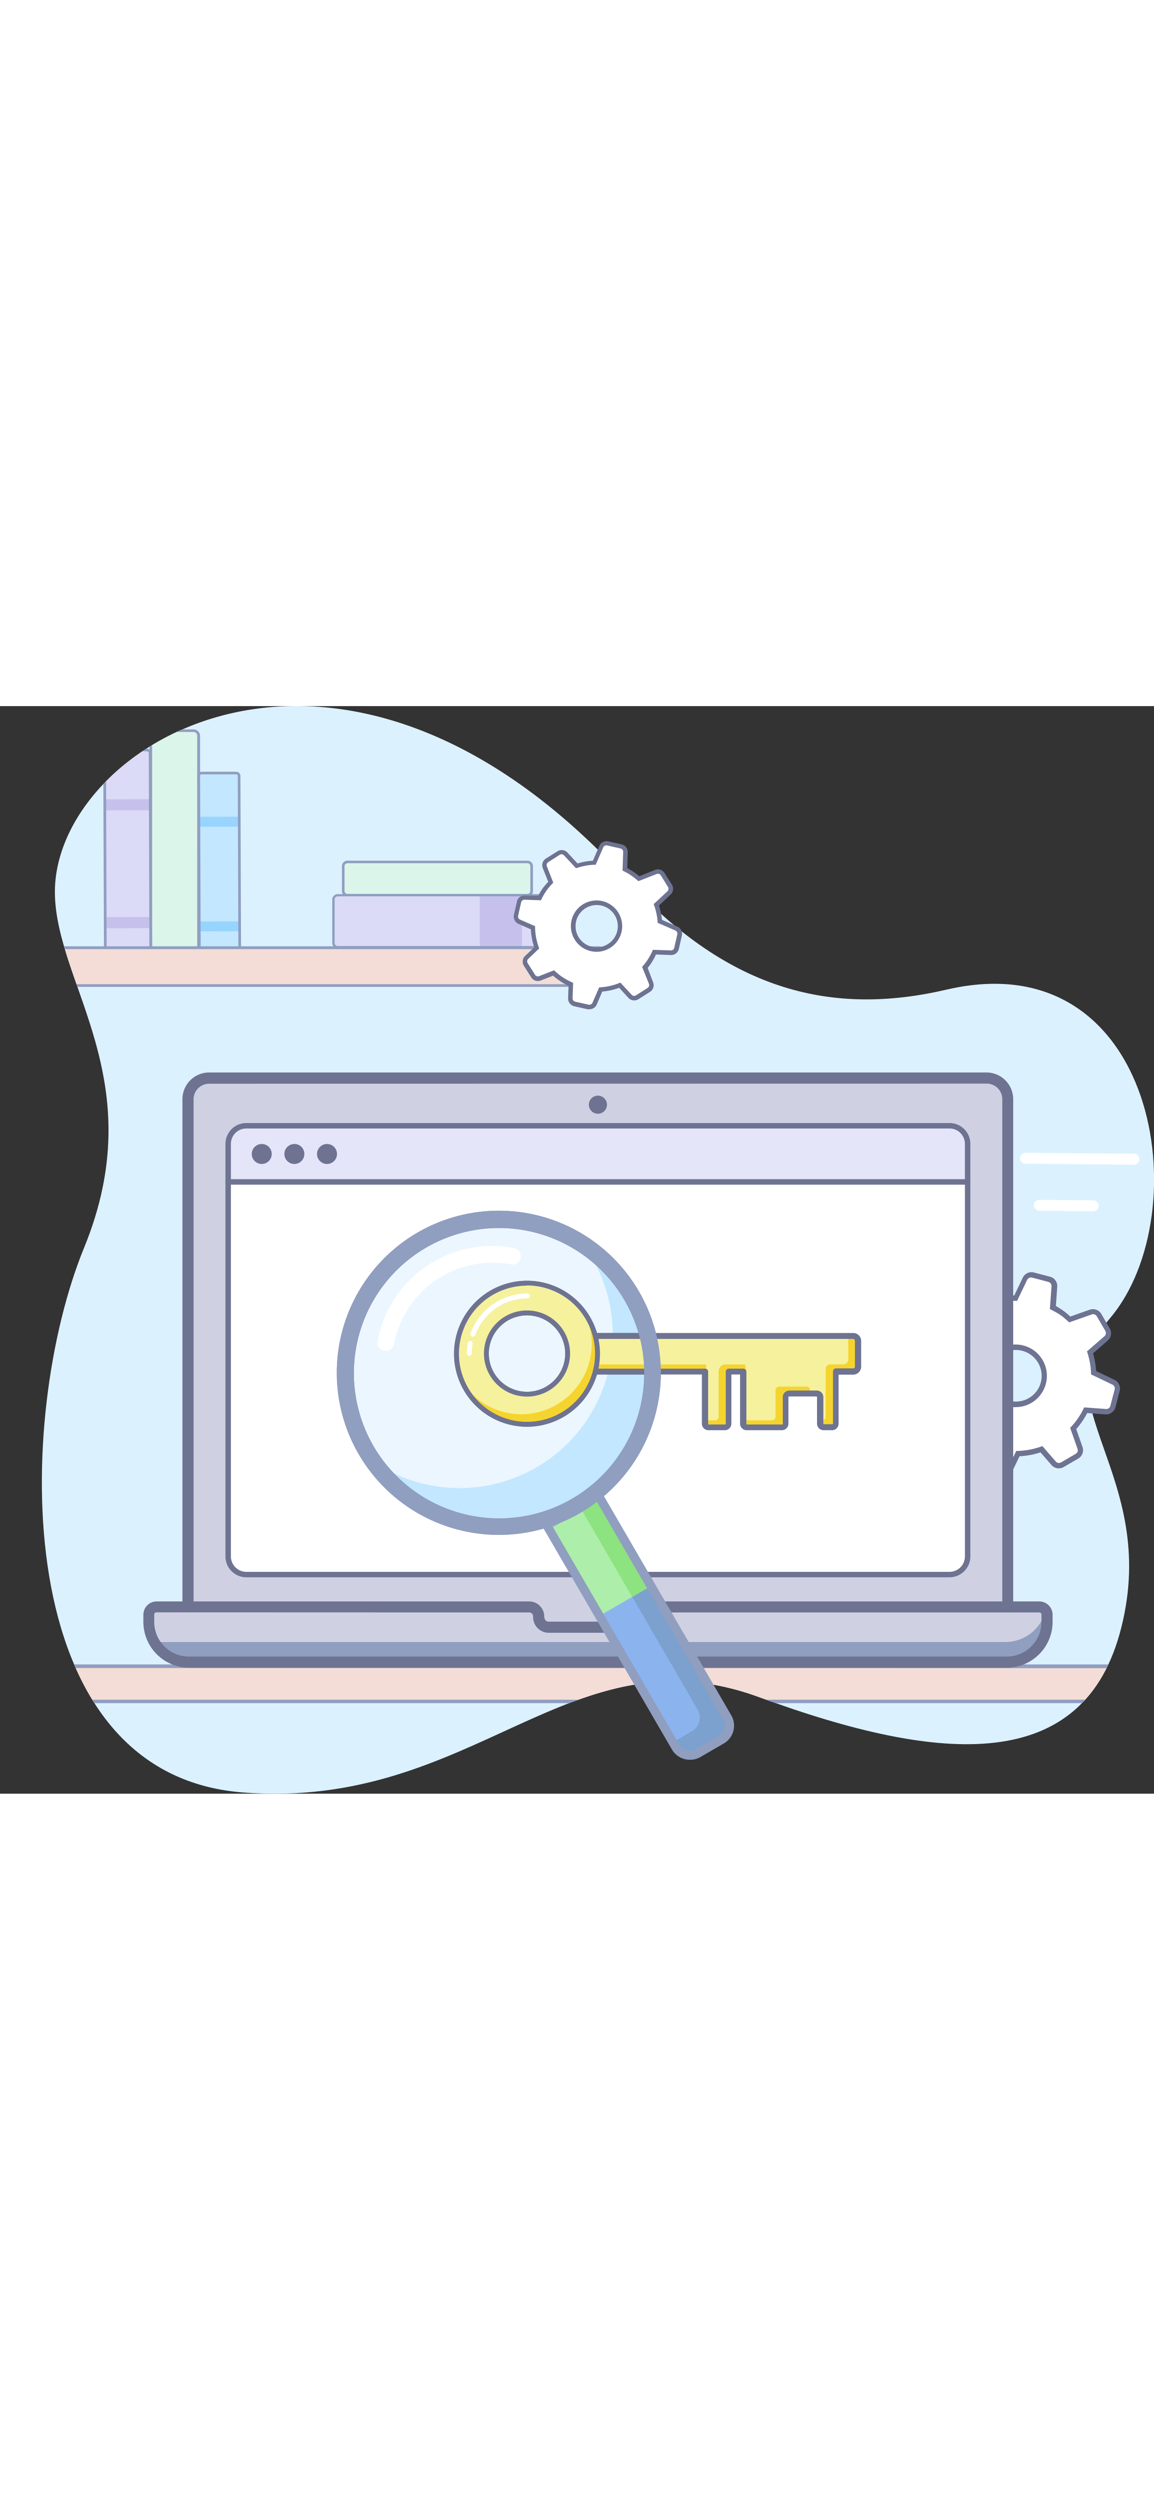
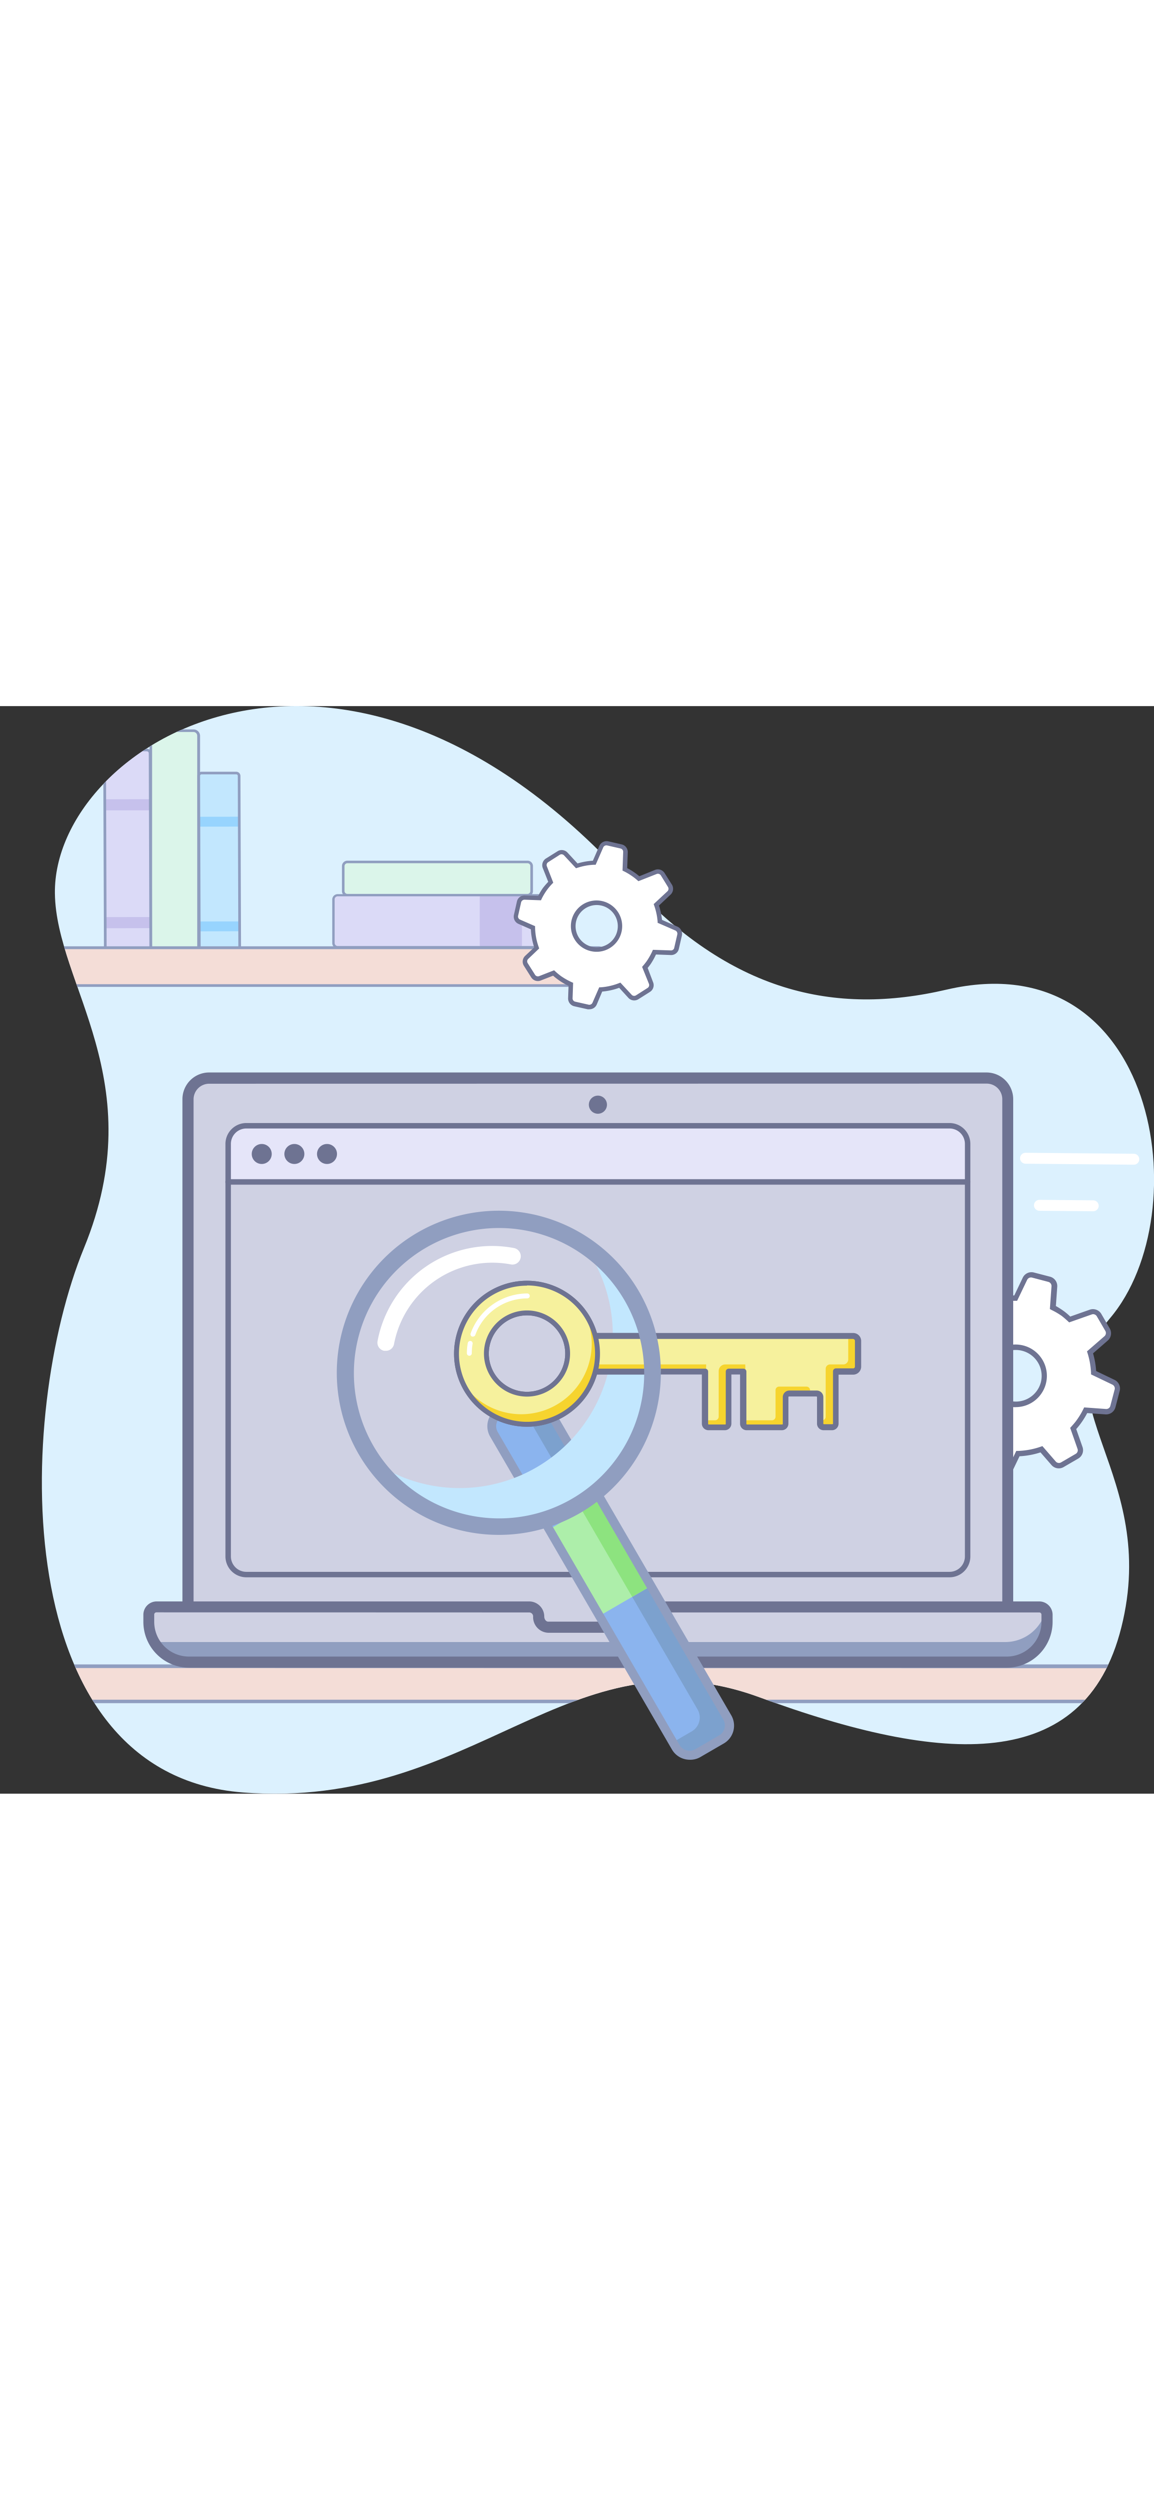
<svg xmlns="http://www.w3.org/2000/svg" style="width: 92px; position: absolute;" viewBox="0 0 211.46 199.22">
  <rect x="0" y="0" width="211.46" height="199.22" fill="#333333" stroke="none" />
  <defs>
    <style>.bcfdb4cd-eac9-4edb-8f50-f321d10fc525{fill:none;}.e67bbb88-fb2d-44f8-983f-4a3aa05cdda0{fill:#dcf1fe;}.b0cad224-7658-4d21-bba4-7803278b3035{fill:#fff;}.b7d68d8f-3817-40be-9cd5-5e36ace0214c{clip-path:url(#b9777056-f2ee-435e-9c52-9fed3c43966f);}.e97dd2f6-b7ce-4226-9cd1-9341ca5ceaf9{fill:#dbf5ea;}.abc7de63-8b8c-4d22-ab7f-472b03153d24{fill:#909ec0;}.a8675bc6-eae9-4c84-818b-23c7a9af5e13{fill:#dbdaf7;}.a36962a4-9189-4eb6-8af5-733cd3cbb524{fill:#c6c1ec;}.a30955f2-9000-4157-b125-f2e2cc115a72{fill:#c2e7fe;}.b34d1ea1-5df4-46a9-8ec5-943435cb0694{fill:#97d4fe;}.aebcce68-b8fc-4f62-a2f6-b057ffd54820{fill:#f4ddd7;}.ada2183b-bd8d-48fd-9023-f73a53a3a5ad{fill:#6e7392;}.ae486839-467d-422d-ad8c-453933eb4ccc{fill:#cfd1e3;}.f4bd357a-0114-44cb-9fa2-62f340025941{fill:#e5e5f9;}.fec6f4b3-c4ee-49b9-9ee5-38feeb967130{fill:#8bb4ee;}.ab7f1115-d5c6-4408-b2da-d18b613a738b{fill:#7ca1ce;}.b32310cd-195f-4a52-99c4-5631f8f29620{fill:#adeeaa;}.b9b0b3c8-45f9-48e1-aaca-1344f9072df4{fill:#8de37f;}.aa627b51-fbb9-4402-b4c9-c8250334ba34{fill:#ecf6fe;}.b7edd3fb-9849-4dcf-a4a8-b7d873dd6cff{fill:#f6f19d;}.bd620af7-e8cf-4d42-878b-72b00a0e04d6{fill:#f6d42e;}.bbeabf9d-6ef8-45d9-8e0b-0ca1434f1a57{clip-path:url(#f2c3174d-2842-49f4-94d3-5442f3fda776);}</style>
    <clipPath id="b9777056-f2ee-435e-9c52-9fed3c43966f" transform="translate(7.66)">
      <path class="bcfdb4cd-eac9-4edb-8f50-f321d10fc525" d="M165.76,51.94c38.63-9,46.29,40.9,30,60.16-13.2,15.61,9.16,28.41,2.05,56.68-6.74,26.84-32.72,25.12-66.38,12.75-34.74-12.75-52,20.76-94.6,17.46-43.27-3.36-41.64-69.13-29.1-99.73S2.6,51.07,2.4,34.3C2.06,7,54.65-25.67,107.21,31.81,126.14,52.51,145.23,56.72,165.76,51.94Z" />
    </clipPath>
    <clipPath id="f2c3174d-2842-49f4-94d3-5442f3fda776" transform="translate(7.66)">
      <path class="bcfdb4cd-eac9-4edb-8f50-f321d10fc525" d="M83.82,151.81a29.61,29.61,0,1,1,27.59-18.92h0a29.69,29.69,0,0,1-27.59,18.92Z" />
    </clipPath>
  </defs>
  <g id="a9e87563-f9ae-4fd4-889f-15558cc6c43b" data-name="Layer 2">
    <g id="bafe8187-3491-4c08-8928-83aee703241f" data-name="Layer 2">
      <path class="e67bbb88-fb2d-44f8-983f-4a3aa05cdda0" d="M165.76,51.94c38.63-9,46.29,40.9,30,60.16-13.2,15.61,9.16,28.41,2.05,56.68-6.74,26.84-32.72,25.12-66.38,12.75-34.74-12.75-52,20.76-94.6,17.46-43.27-3.36-41.64-69.13-29.1-99.73S2.6,51.07,2.4,34.3C2.06,7,54.65-25.67,107.21,31.81,126.14,52.51,145.23,56.72,165.76,51.94Z" transform="translate(7.66)" />
      <path class="b0cad224-7658-4d21-bba4-7803278b3035" d="M192.66,92.53h0l-9.85-.09a1,1,0,0,1,0-2h0l9.85.09a1,1,0,0,1,0,2Z" transform="translate(7.66)" />
      <path class="b0cad224-7658-4d21-bba4-7803278b3035" d="M200.1,84h0l-19.84-.18a1,1,0,0,1,0-2h0l19.84.18a1,1,0,0,1,0,2Z" transform="translate(7.66)" />
      <g class="b7d68d8f-3817-40be-9cd5-5e36ace0214c">
        <path class="e97dd2f6-b7ce-4226-9cd1-9341ca5ceaf9" d="M27.8,49.73H20.94a1,1,0,0,1-1-.95L20,5.44a1,1,0,0,1,.95-1h6.87a1,1,0,0,1,.95,1l0,43.34A.94.94,0,0,1,27.8,49.73Z" transform="translate(7.66)" />
        <path class="abc7de63-8b8c-4d22-ab7f-472b03153d24" d="M27.81,50H20.94a1.2,1.2,0,0,1-1.2-1.19l0-43.34a1.19,1.19,0,0,1,1.19-1.2h6.87A1.19,1.19,0,0,1,29,5.44l0,43.34A1.2,1.2,0,0,1,27.81,50ZM20.91,4.74a.7.7,0,0,0-.7.7l0,43.34a.7.7,0,0,0,.7.7h6.87a.7.7,0,0,0,.7-.7l0-43.34a.7.7,0,0,0-.7-.7Z" transform="translate(7.66)" />
        <rect class="e97dd2f6-b7ce-4226-9cd1-9341ca5ceaf9" x="69.48" y="14.3" width="6.11" height="34.57" rx="0.77" transform="translate(111.78 -40.94) rotate(90)" />
        <path class="abc7de63-8b8c-4d22-ab7f-472b03153d24" d="M89.05,34.89H56a1,1,0,0,1-1-1V29.31a1,1,0,0,1,1-1h33a1,1,0,0,1,1,1v4.56A1,1,0,0,1,89.05,34.89ZM56,28.78a.53.53,0,0,0-.53.53v4.56a.53.53,0,0,0,.53.53h33a.52.52,0,0,0,.52-.53V29.31a.52.52,0,0,0-.52-.53Z" transform="translate(7.66)" />
        <rect class="a8675bc6-eae9-4c84-818b-23c7a9af5e13" x="67.73" y="20.27" width="9.6" height="38.23" rx="0.8" transform="translate(119.58 -33.14) rotate(90)" />
        <rect class="a36962a4-9189-4eb6-8af5-733cd3cbb524" x="79.33" y="35.53" width="9.6" height="7.73" rx="0.4" transform="translate(131.17 -44.73) rotate(90)" />
        <path class="a8675bc6-eae9-4c84-818b-23c7a9af5e13" d="M19.37,45.79H12.24a.61.61,0,0,1-.61-.6L11.51,8.65a.6.6,0,0,1,.6-.6h7.13a.6.6,0,0,1,.6.6L20,45.19A.59.59,0,0,1,19.37,45.79Z" transform="translate(7.66)" />
        <polygon class="a36962a4-9189-4eb6-8af5-733cd3cbb524" points="19.2 19.1 27.54 19.09 27.53 17.05 19.2 17.07 19.2 19.1" />
        <polygon class="a36962a4-9189-4eb6-8af5-733cd3cbb524" points="27.61 40.67 27.6 38.64 19.27 38.65 19.28 40.69 27.61 40.67" />
        <path class="abc7de63-8b8c-4d22-ab7f-472b03153d24" d="M12.24,46.05a.85.85,0,0,1-.85-.85L11.26,8.65a.85.85,0,0,1,.85-.84l7.13,0h0a.85.85,0,0,1,.85.85l.12,36.55a.89.89,0,0,1-.24.6.86.86,0,0,1-.6.25Zm7-37.77h0l-7.13,0a.35.35,0,0,0-.35.35l.12,36.55a.36.36,0,0,0,.36.36h0l7.13,0a.35.35,0,0,0,.35-.35L19.6,8.64A.36.36,0,0,0,19.24,8.28Z" transform="translate(7.66)" />
        <path class="a30955f2-9000-4157-b125-f2e2cc115a72" d="M35.73,45.79H29.4a.54.54,0,0,1-.54-.53l-.11-32.48a.53.53,0,0,1,.53-.53h6.34a.55.55,0,0,1,.54.53l.1,32.48A.52.52,0,0,1,35.73,45.79Z" transform="translate(7.66)" />
        <polygon class="b34d1ea1-5df4-46a9-8ec5-943435cb0694" points="36.44 22.08 43.84 22.07 43.84 20.26 36.44 20.27 36.44 22.08" />
        <polygon class="b34d1ea1-5df4-46a9-8ec5-943435cb0694" points="43.91 41.24 43.9 39.44 36.5 39.45 36.51 41.26 43.91 41.24" />
        <path class="abc7de63-8b8c-4d22-ab7f-472b03153d24" d="M29.4,46.05a.75.75,0,0,1-.55-.23.76.76,0,0,1-.23-.55L28.51,12.8a.82.82,0,0,1,.22-.56.8.8,0,0,1,.55-.22l6.34,0a.78.78,0,0,1,.78.78l.11,32.48a.79.79,0,0,1-.78.78ZM35.62,12.5H29.28a.27.27,0,0,0-.28.28l.11,32.48a.28.28,0,0,0,.08.2.29.29,0,0,0,.21.09h0l6.33,0a.24.24,0,0,0,.2-.08.27.27,0,0,0,.09-.2l-.11-32.47A.28.28,0,0,0,35.62,12.5Z" transform="translate(7.66)" />
        <path class="abc7de63-8b8c-4d22-ab7f-472b03153d24" d="M90.85,44.44H54.22a1.06,1.06,0,0,1-1-1v-8a1,1,0,0,1,1-1H90.85a1,1,0,0,1,1,1v8A1.05,1.05,0,0,1,90.85,44.44Zm-36.63-9.6a.56.56,0,0,0-.56.56v8a.56.56,0,0,0,.56.55H90.85a.55.55,0,0,0,.55-.55v-8a.56.56,0,0,0-.55-.56Z" transform="translate(7.66)" />
        <rect class="aebcce68-b8fc-4f62-a2f6-b057ffd54820" x="5.6" y="44.28" width="105.54" height="6.91" rx="1.46" />
        <path class="abc7de63-8b8c-4d22-ab7f-472b03153d24" d="M102,51.43H-.6a1.71,1.71,0,0,1-1.71-1.7v-4A1.71,1.71,0,0,1-.6,44H102a1.7,1.7,0,0,1,1.7,1.7v4A1.7,1.7,0,0,1,102,51.43ZM-.6,44.52a1.21,1.21,0,0,0-1.21,1.21v4A1.21,1.21,0,0,0-.6,50.94H102a1.21,1.21,0,0,0,1.21-1.21v-4A1.21,1.21,0,0,0,102,44.52Z" transform="translate(7.66)" />
        <rect class="aebcce68-b8fc-4f62-a2f6-b057ffd54820" x="0.33" y="175.87" width="208.29" height="6.43" rx="3.22" />
        <path class="abc7de63-8b8c-4d22-ab7f-472b03153d24" d="M197.75,182.64H-4.11a3.56,3.56,0,0,1-3.55-3.55,3.55,3.55,0,0,1,3.55-3.55H197.75a3.55,3.55,0,1,1,0,7.1ZM-4.11,176.2A2.89,2.89,0,0,0-7,179.09,2.88,2.88,0,0,0-4.11,182H197.75a2.89,2.89,0,0,0,0-5.77Z" transform="translate(7.66)" />
      </g>
      <path class="b0cad224-7658-4d21-bba4-7803278b3035" d="M192.16,111l-3.87,1.36a15.34,15.34,0,0,0-1.21-1,13.89,13.89,0,0,0-1.84-1.17l.27-3.86a1.25,1.25,0,0,0-.94-1.31l-3-.79a1.26,1.26,0,0,0-1.46.68l-1.71,3.55a14.21,14.21,0,0,0-3.94.56l-2.38-2.74a1.28,1.28,0,0,0-1.6-.27l-2.65,1.55a1.26,1.26,0,0,0-.56,1.51l1.2,3.42a13.07,13.07,0,0,0-1.4,1.56,13.81,13.81,0,0,0-1.21,1.9l-3.3-.23a1.25,1.25,0,0,0-1.31.94l-.79,3a1.26,1.26,0,0,0,.68,1.46l3,1.46a14.29,14.29,0,0,0,.69,4.54l-2.34,2a1.27,1.27,0,0,0-.27,1.6l1.54,2.65a1.27,1.27,0,0,0,1.52.56l3.1-1.09a13.08,13.08,0,0,0,3.77,2.68l-.23,3.12a1.27,1.27,0,0,0,.95,1.31l3,.79a1.26,1.26,0,0,0,1.47-.68l1.5-3.12a14.1,14.1,0,0,0,4.31-.8l2.22,2.56a1.26,1.26,0,0,0,1.59.26l2.66-1.54a1.27,1.27,0,0,0,.56-1.52l-1.25-3.56c.29-.32.57-.64.83-1a15.26,15.26,0,0,0,1.46-2.35l3.67.26a1.27,1.27,0,0,0,1.31-.94l.79-3a1.26,1.26,0,0,0-.68-1.47l-3.64-1.75a14.75,14.75,0,0,0-.66-3.73l2.93-2.55a1.27,1.27,0,0,0,.27-1.59l-1.54-2.66A1.27,1.27,0,0,0,192.16,111ZM181.07,127.2A5.24,5.24,0,1,1,183,120,5.25,5.25,0,0,1,181.07,127.2Z" transform="translate(7.66)" />
      <path class="ada2183b-bd8d-48fd-9023-f73a53a3a5ad" d="M176.21,141.25a1.73,1.73,0,0,1-.45-.05l-3-.79a1.77,1.77,0,0,1-1.31-1.84l.19-2.78a15,15,0,0,1-2.19-1.39c-.38-.29-.76-.62-1.18-1l-2.8,1a1.76,1.76,0,0,1-2.12-.78l-1.54-2.65a1.77,1.77,0,0,1,.37-2.23l2.09-1.82a14.88,14.88,0,0,1-.61-4.06L161,121.52a1.77,1.77,0,0,1-.94-2l.78-3a1.75,1.75,0,0,1,1.84-1.31l3,.21a13.58,13.58,0,0,1,1.1-1.68,12.51,12.51,0,0,1,1.22-1.39l-1.09-3.12a1.77,1.77,0,0,1,.78-2.12l2.65-1.54a1.77,1.77,0,0,1,2.23.37l2.17,2.5a15,15,0,0,1,3.46-.49l1.56-3.27a1.77,1.77,0,0,1,2-.94l3,.78a1.77,1.77,0,0,1,1.31,1.84l-.25,3.53a14.87,14.87,0,0,1,1.63,1.06c.33.26.67.54,1,.87l3.58-1.26a1.78,1.78,0,0,1,2.12.78l1.54,2.66a1.76,1.76,0,0,1-.37,2.22l-2.69,2.34a15.09,15.09,0,0,1,.57,3.24l3.38,1.62a1.76,1.76,0,0,1,.94,2l-.78,3a1.77,1.77,0,0,1-1.84,1.32l-3.34-.24a14.5,14.5,0,0,1-1.35,2.13c-.21.28-.43.54-.66.8l1.15,3.28a1.77,1.77,0,0,1-.78,2.12l-2.65,1.54A1.77,1.77,0,0,1,185,139l-2-2.3a14.87,14.87,0,0,1-3.84.71l-1.37,2.85A1.76,1.76,0,0,1,176.21,141.25Zm-7.65-9,.22.22a14,14,0,0,0,1.31,1.15,13.39,13.39,0,0,0,2.32,1.43l.31.15-.25,3.45a.78.78,0,0,0,.57.8l3,.79a.78.78,0,0,0,.89-.41l1.63-3.4h.31a13.84,13.84,0,0,0,4.16-.77l.32-.11,2.44,2.81a.77.77,0,0,0,1,.16l2.66-1.55a.76.76,0,0,0,.34-.91l-1.35-3.85.2-.22c.28-.31.55-.62.81-.95a14.11,14.11,0,0,0,1.4-2.27l.15-.31,4,.29a.76.76,0,0,0,.8-.57l.79-3a.78.78,0,0,0-.41-.89l-3.92-1.88v-.3a14.13,14.13,0,0,0-.64-3.6l-.1-.31,3.19-2.77a.78.78,0,0,0,.16-1l-1.55-2.66a.77.77,0,0,0-.92-.34l-4.15,1.46-.22-.21c-.41-.38-.79-.71-1.17-1A13.06,13.06,0,0,0,185,110.6l-.28-.16.3-4.17a.79.79,0,0,0-.57-.8l-3-.79a.78.78,0,0,0-.89.41l-1.84,3.84h-.32a13.75,13.75,0,0,0-3.81.54l-.3.08-2.59-3a.77.77,0,0,0-1-.17L168.11,108a.77.77,0,0,0-.34.92l1.31,3.71-.23.23a13.77,13.77,0,0,0-1.36,1.5,14,14,0,0,0-1.16,1.84l-.15.28-3.62-.25a.76.76,0,0,0-.8.56l-.79,3a.78.78,0,0,0,.41.89l3.32,1.59v.32a14.07,14.07,0,0,0,.66,4.39l.1.31-2.59,2.25a.79.79,0,0,0-.16,1l1.55,2.65a.76.76,0,0,0,.92.34Zm9.88-3.83a5.74,5.74,0,1,1,2.88-.78A5.74,5.74,0,0,1,178.44,128.41Zm0-10.48a4.7,4.7,0,0,0-2.38.64,4.74,4.74,0,1,0,7,5.31,4.75,4.75,0,0,0-4.59-5.95Z" transform="translate(7.66)" />
      <rect class="ae486839-467d-422d-ad8c-453933eb4ccc" x="34.44" y="68.15" width="150.23" height="101.91" rx="3.87" />
-       <rect class="b0cad224-7658-4d21-bba4-7803278b3035" x="41.81" y="76.87" width="135.5" height="82.21" rx="3.32" />
      <path class="f4bd357a-0114-44cb-9fa2-62f340025941" d="M34.15,87.16h135.5v-7a3.32,3.32,0,0,0-3.32-3.32H37.47a3.32,3.32,0,0,0-3.32,3.32Z" transform="translate(7.66)" />
      <path class="ada2183b-bd8d-48fd-9023-f73a53a3a5ad" d="M42.13,82a1.83,1.83,0,1,1-1.83-1.79A1.82,1.82,0,0,1,42.13,82Z" transform="translate(7.66)" />
      <path class="ada2183b-bd8d-48fd-9023-f73a53a3a5ad" d="M48.11,82a1.83,1.83,0,1,1-1.83-1.79A1.82,1.82,0,0,1,48.11,82Z" transform="translate(7.66)" />
      <path class="ada2183b-bd8d-48fd-9023-f73a53a3a5ad" d="M54.09,82a1.83,1.83,0,1,1-1.83-1.79A1.82,1.82,0,0,1,54.09,82Z" transform="translate(7.66)" />
      <path class="ada2183b-bd8d-48fd-9023-f73a53a3a5ad" d="M173.15,171.08H30.66a4.9,4.9,0,0,1-4.89-4.89V72a4.89,4.89,0,0,1,4.89-4.89H173.15A4.9,4.9,0,0,1,178,72v94.17A4.9,4.9,0,0,1,173.15,171.08ZM30.66,69.17A2.86,2.86,0,0,0,27.81,72v94.17A2.86,2.86,0,0,0,30.66,169H173.15a2.86,2.86,0,0,0,2.85-2.85V72a2.86,2.86,0,0,0-2.85-2.85Z" transform="translate(7.66)" />
      <circle class="ada2183b-bd8d-48fd-9023-f73a53a3a5ad" cx="109.56" cy="73.01" r="1.66" />
      <path class="ada2183b-bd8d-48fd-9023-f73a53a3a5ad" d="M166.33,159.58H37.47a3.83,3.83,0,0,1-3.82-3.82V80.19a3.83,3.83,0,0,1,3.82-3.82H166.33a3.82,3.82,0,0,1,3.82,3.82v75.57A3.82,3.82,0,0,1,166.33,159.58ZM37.47,77.37a2.82,2.82,0,0,0-2.82,2.82v75.57a2.83,2.83,0,0,0,2.82,2.82H166.33a2.82,2.82,0,0,0,2.82-2.82V80.19a2.82,2.82,0,0,0-2.82-2.82Z" transform="translate(7.66)" />
      <path class="ae486839-467d-422d-ad8c-453933eb4ccc" d="M182.77,165H114.5a1.74,1.74,0,0,0-1.74,1.74h0a1.86,1.86,0,0,1-1.74,2H92.78a1.85,1.85,0,0,1-1.73-2h0A1.74,1.74,0,0,0,89.31,165H21a1.43,1.43,0,0,0-1.42,1.42v1.32A7.38,7.38,0,0,0,27,175.12H176.82a7.39,7.39,0,0,0,7.38-7.38v-1.32A1.43,1.43,0,0,0,182.77,165Z" transform="translate(7.66)" />
      <path class="abc7de63-8b8c-4d22-ab7f-472b03153d24" d="M176.54,171.44H21.1l-.51,0A7.39,7.39,0,0,0,27,175.12H176.82a7.39,7.39,0,0,0,7.38-7.38v-1.32a1.38,1.38,0,0,0-.24-.78A7.65,7.65,0,0,1,176.54,171.44Z" transform="translate(7.66)" />
      <path class="ada2183b-bd8d-48fd-9023-f73a53a3a5ad" d="M176.82,176.14H27a8.4,8.4,0,0,1-8.39-8.4v-1.32A2.44,2.44,0,0,1,21,164H89.31a2.77,2.77,0,0,1,2.76,2.76c0,.51.32.94.71.94H111a.86.86,0,0,0,.72-.94A2.77,2.77,0,0,1,114.5,164h68.27a2.45,2.45,0,0,1,2.45,2.44v1.32A8.41,8.41,0,0,1,176.82,176.14ZM21,166a.4.4,0,0,0-.4.4v1.32A6.36,6.36,0,0,0,27,174.1H176.82a6.36,6.36,0,0,0,6.36-6.36v-1.32a.4.4,0,0,0-.41-.4H114.5a.72.72,0,0,0-.72.72,2.88,2.88,0,0,1-2.76,3H92.78a2.87,2.87,0,0,1-2.75-3,.72.72,0,0,0-.72-.72Z" transform="translate(7.66)" />
      <path class="ada2183b-bd8d-48fd-9023-f73a53a3a5ad" d="M169.65,87.66H34.15a.5.5,0,0,1-.5-.5.51.51,0,0,1,.5-.5h135.5a.5.5,0,0,1,.5.5A.5.5,0,0,1,169.65,87.66Z" transform="translate(7.66)" />
      <rect class="fec6f4b3-c4ee-49b9-9ee5-38feeb967130" x="98.78" y="123.21" width="10.91" height="72.2" rx="2.94" transform="translate(-58.27 73.94) rotate(-30.16)" />
      <path class="ab7f1115-d5c6-4408-b2da-d18b613a738b" d="M88.28,126.84l-.9.52,32.79,56.44a2.93,2.93,0,0,1-1.07,4l-3.44,2,.52.91a2.94,2.94,0,0,0,4,1.06l4.36-2.53a3,3,0,0,0,1.06-4L92.3,127.9A2.94,2.94,0,0,0,88.28,126.84Z" transform="translate(7.66)" />
      <rect class="b32310cd-195f-4a52-99c4-5631f8f29620" x="96.85" y="146.82" width="10.91" height="18.33" transform="translate(-56.86 72.51) rotate(-30.16)" />
      <rect class="b9b0b3c8-45f9-48e1-aaca-1344f9072df4" x="103.31" y="145.08" width="3.99" height="18.33" transform="translate(-55.58 73.78) rotate(-30.16)" />
      <path class="abc7de63-8b8c-4d22-ab7f-472b03153d24" d="M118.73,193a3.77,3.77,0,0,1-3.26-1.87L82.15,133.8a3.76,3.76,0,0,1-.38-2.86,3.72,3.72,0,0,1,1.75-2.28l4.35-2.54A3.76,3.76,0,0,1,93,127.49l33.32,57.34A3.77,3.77,0,0,1,125,190l-4.36,2.53A3.67,3.67,0,0,1,118.73,193Zm-29-65.75a2.09,2.09,0,0,0-1.06.29l-4.36,2.53a2.12,2.12,0,0,0-.77,2.89l33.32,57.34a2.13,2.13,0,0,0,2.9.77l4.35-2.53a2.12,2.12,0,0,0,.77-2.89L91.59,128.31a2.06,2.06,0,0,0-1.29-1A2,2,0,0,0,89.76,127.26Z" transform="translate(7.66)" />
-       <circle class="aa627b51-fbb9-4402-b4c9-c8250334ba34" cx="83.81" cy="122.2" r="28.09" transform="translate(-23.31 28.48) rotate(-16.32)" />
      <path class="a30955f2-9000-4157-b125-f2e2cc115a72" d="M110,132.34a28.08,28.08,0,0,0-10.6-33.5,28.08,28.08,0,0,1-33,42.5A28.58,28.58,0,0,1,61,138.51,28.08,28.08,0,0,0,110,132.34Z" transform="translate(7.66)" />
      <path class="b0cad224-7658-4d21-bba4-7803278b3035" d="M63,118.09l-.28,0a1.52,1.52,0,0,1-1.2-1.76,21.36,21.36,0,0,1,25-17.06,1.51,1.51,0,0,1-.56,3,18.34,18.34,0,0,0-21.43,14.64A1.5,1.5,0,0,1,63,118.09Z" transform="translate(7.66)" />
-       <path class="abc7de63-8b8c-4d22-ab7f-472b03153d24" d="M83.82,151.81a29.69,29.69,0,1,1,11.94-2.54A29.47,29.47,0,0,1,83.82,151.81Zm0-56.21A26.59,26.59,0,0,0,74.21,147,26.59,26.59,0,0,0,108.6,131.8h0A26.62,26.62,0,0,0,83.8,95.6Z" transform="translate(7.66)" />
      <path class="b7edd3fb-9849-4dcf-a4a8-b7d873dd6cff" d="M148.68,115.33H98.3a.91.91,0,0,0-.91.91V121a.91.91,0,0,0,.91.91h23.25v9.57a.67.67,0,0,0,.66.66h3a.66.66,0,0,0,.66-.66v-9.57h2.69v9.57a.66.66,0,0,0,.66.66h6.45a.67.67,0,0,0,.66-.66v-4.85a.65.65,0,0,1,.66-.66h5a.65.65,0,0,1,.66.66v4.85a.67.67,0,0,0,.66.66h1.55a.66.66,0,0,0,.66-.66v-9.57h3.22a.91.91,0,0,0,.91-.91v-4.71A.91.91,0,0,0,148.68,115.33Z" transform="translate(7.66)" />
      <path class="bd620af7-e8cf-4d42-878b-72b00a0e04d6" d="M128.9,120.59h-3.65a1.22,1.22,0,0,0-1.22,1.22v8.35a.66.66,0,0,1-.66.66h-1.82v.61a.67.67,0,0,0,.66.66h3a.66.66,0,0,0,.66-.66v-9.57h3.06Z" transform="translate(7.66)" />
      <path class="bd620af7-e8cf-4d42-878b-72b00a0e04d6" d="M121.74,120.59H97.39V121a1,1,0,0,0,1,.91H121.7Z" transform="translate(7.66)" />
      <path class="bd620af7-e8cf-4d42-878b-72b00a0e04d6" d="M140.77,125.31a.65.65,0,0,0-.66-.66h-5a.65.65,0,0,0-.66.66v4.85a.66.66,0,0,1-.66.66h-5.29v.61a.66.66,0,0,0,.66.66h6.45a.67.67,0,0,0,.66-.66v-4.85a.65.65,0,0,1,.66-.66h3.81Z" transform="translate(7.66)" />
      <path class="bd620af7-e8cf-4d42-878b-72b00a0e04d6" d="M148.68,115.33h-.91v4.35a.91.91,0,0,1-.91.91h-2.43a.8.8,0,0,0-.79.79v8.78a.65.65,0,0,1-.66.66h-.39v.61a.67.67,0,0,0,.66.66h1.55a.66.66,0,0,0,.66-.66v-9.57h3.22a.91.91,0,0,0,.91-.91v-4.71A.91.91,0,0,0,148.68,115.33Z" transform="translate(7.66)" />
      <path class="ada2183b-bd8d-48fd-9023-f73a53a3a5ad" d="M144.8,132.64h-1.55a1.21,1.21,0,0,1-1.2-1.21v-4.85a.12.12,0,0,0-.12-.12h-5a.12.12,0,0,0-.12.12v4.85a1.21,1.21,0,0,1-1.2,1.21h-6.45a1.21,1.21,0,0,1-1.21-1.21v-9h-1.59v9a1.21,1.21,0,0,1-1.21,1.21h-3a1.21,1.21,0,0,1-1.2-1.21v-9H98.3A1.46,1.46,0,0,1,96.84,121v-4.71a1.46,1.46,0,0,1,1.46-1.46h50.38a1.46,1.46,0,0,1,1.46,1.46V121a1.47,1.47,0,0,1-1.46,1.46H146v9A1.21,1.21,0,0,1,144.8,132.64ZM137,125.37h5a1.21,1.21,0,0,1,1.21,1.21v4.85a.11.11,0,0,0,.11.11h1.55a.11.11,0,0,0,.11-.11v-9.57a.55.55,0,0,1,.55-.55h3.22A.36.36,0,0,0,149,121v-4.71a.37.37,0,0,0-.36-.37H98.3a.38.38,0,0,0-.37.37V121a.37.37,0,0,0,.37.36h23.25a.55.55,0,0,1,.55.55v9.57a.11.11,0,0,0,.11.11h3a.11.11,0,0,0,.12-.11v-9.57a.55.55,0,0,1,.55-.55h2.68a.55.55,0,0,1,.55.55v9.57a.11.11,0,0,0,.11.11h6.45a.11.11,0,0,0,.11-.11v-4.85A1.21,1.21,0,0,1,137,125.37Z" transform="translate(7.66)" />
      <path class="b7edd3fb-9849-4dcf-a4a8-b7d873dd6cff" d="M88.91,131.51a12.92,12.92,0,1,1,12.92-12.92A12.93,12.93,0,0,1,88.91,131.51Zm0-20.35a7.44,7.44,0,1,0,7.44,7.43A7.43,7.43,0,0,0,88.91,111.16Z" transform="translate(7.66)" />
      <path class="bd620af7-e8cf-4d42-878b-72b00a0e04d6" d="M99.48,111.18a12.91,12.91,0,0,1-22,13.3,12.91,12.91,0,1,0,22-13.3Z" transform="translate(7.66)" />
      <path class="ada2183b-bd8d-48fd-9023-f73a53a3a5ad" d="M88.91,132a13.37,13.37,0,1,1,13.37-13.37A13.38,13.38,0,0,1,88.91,132Zm0-25.84a12.47,12.47,0,1,0,12.47,12.47A12.49,12.49,0,0,0,88.91,106.12Z" transform="translate(7.66)" />
-       <path class="b0cad224-7658-4d21-bba4-7803278b3035" d="M79,115.49l-.15,0a.46.46,0,0,1-.27-.58,11.06,11.06,0,0,1,10.38-7.32.45.45,0,0,1,0,.9,10.14,10.14,0,0,0-9.53,6.72A.45.45,0,0,1,79,115.49Z" transform="translate(7.66)" />
      <path class="b0cad224-7658-4d21-bba4-7803278b3035" d="M78.34,119a.45.45,0,0,1-.45-.45,10.89,10.89,0,0,1,.17-1.89.46.46,0,0,1,.51-.37.45.45,0,0,1,.37.52,10.14,10.14,0,0,0-.15,1.74A.45.45,0,0,1,78.34,119Z" transform="translate(7.66)" />
      <path class="ada2183b-bd8d-48fd-9023-f73a53a3a5ad" d="M88.91,126.48a7.89,7.89,0,1,1,7.89-7.89A7.9,7.9,0,0,1,88.91,126.48Zm0-14.88a7,7,0,1,0,7,7A7,7,0,0,0,88.91,111.6Z" transform="translate(7.66)" />
      <g class="bbeabf9d-6ef8-45d9-8e0b-0ca1434f1a57">
        <path class="b7edd3fb-9849-4dcf-a4a8-b7d873dd6cff" d="M148.68,115.33H98.3a.91.91,0,0,0-.91.91V121a.91.91,0,0,0,.91.91h23.25v9.57a.67.67,0,0,0,.66.66h3a.66.66,0,0,0,.66-.66v-9.57h2.69v9.57a.66.66,0,0,0,.66.66h6.45a.67.67,0,0,0,.66-.66v-4.85a.65.65,0,0,1,.66-.66h5a.65.65,0,0,1,.66.66v4.85a.67.67,0,0,0,.66.66h1.55a.66.66,0,0,0,.66-.66v-9.57h3.22a.91.91,0,0,0,.91-.91v-4.71A.91.91,0,0,0,148.68,115.33Z" transform="translate(7.66)" />
        <path class="bd620af7-e8cf-4d42-878b-72b00a0e04d6" d="M128.9,120.59h-3.65a1.22,1.22,0,0,0-1.22,1.22v8.35a.66.66,0,0,1-.66.66h-1.82v.61a.67.67,0,0,0,.66.66h3a.66.66,0,0,0,.66-.66v-9.57h3.06Z" transform="translate(7.66)" />
        <path class="bd620af7-e8cf-4d42-878b-72b00a0e04d6" d="M121.74,120.59H97.39V121a1,1,0,0,0,1,.91H121.7Z" transform="translate(7.66)" />
        <path class="bd620af7-e8cf-4d42-878b-72b00a0e04d6" d="M140.77,125.31a.65.65,0,0,0-.66-.66h-5a.65.65,0,0,0-.66.66v4.85a.66.66,0,0,1-.66.66h-5.29v.61a.66.66,0,0,0,.66.66h6.45a.67.67,0,0,0,.66-.66v-4.85a.65.65,0,0,1,.66-.66h3.81Z" transform="translate(7.66)" />
        <path class="bd620af7-e8cf-4d42-878b-72b00a0e04d6" d="M148.68,115.33h-.91v4.35a.91.91,0,0,1-.91.91h-2.43a.8.8,0,0,0-.79.79v8.78a.65.65,0,0,1-.66.66h-.39v.61a.67.67,0,0,0,.66.66h1.55a.66.66,0,0,0,.66-.66v-9.57h3.22a.91.91,0,0,0,.91-.91v-4.71A.91.91,0,0,0,148.68,115.33Z" transform="translate(7.66)" />
        <path class="ada2183b-bd8d-48fd-9023-f73a53a3a5ad" d="M144.8,132.64h-1.55a1.21,1.21,0,0,1-1.2-1.21v-4.85a.12.12,0,0,0-.12-.12h-5a.12.12,0,0,0-.12.12v4.85a1.21,1.21,0,0,1-1.2,1.21h-6.45a1.21,1.21,0,0,1-1.21-1.21v-9h-1.59v9a1.21,1.21,0,0,1-1.21,1.21h-3a1.21,1.21,0,0,1-1.2-1.21v-9H98.3A1.46,1.46,0,0,1,96.84,121v-4.71a1.46,1.46,0,0,1,1.46-1.46h50.38a1.46,1.46,0,0,1,1.46,1.46V121a1.47,1.47,0,0,1-1.46,1.46H146v9A1.21,1.21,0,0,1,144.8,132.64ZM137,125.37h5a1.21,1.21,0,0,1,1.21,1.21v4.85a.11.11,0,0,0,.11.11h1.55a.11.11,0,0,0,.11-.11v-9.57a.55.55,0,0,1,.55-.55h3.22A.36.36,0,0,0,149,121v-4.71a.37.37,0,0,0-.36-.37H98.3a.38.38,0,0,0-.37.37V121a.37.37,0,0,0,.37.36h23.25a.55.55,0,0,1,.55.55v9.57a.11.11,0,0,0,.11.11h3a.11.11,0,0,0,.12-.11v-9.57a.55.55,0,0,1,.55-.55h2.68a.55.55,0,0,1,.55.55v9.57a.11.11,0,0,0,.11.11h6.45a.11.11,0,0,0,.11-.11v-4.85A1.21,1.21,0,0,1,137,125.37Z" transform="translate(7.66)" />
        <path class="b7edd3fb-9849-4dcf-a4a8-b7d873dd6cff" d="M88.91,131.51a12.92,12.92,0,1,1,12.92-12.92A12.93,12.93,0,0,1,88.91,131.51Zm0-20.35a7.44,7.44,0,1,0,7.44,7.43A7.43,7.43,0,0,0,88.91,111.16Z" transform="translate(7.66)" />
        <path class="bd620af7-e8cf-4d42-878b-72b00a0e04d6" d="M99.48,111.18a12.91,12.91,0,0,1-22,13.3,12.91,12.91,0,1,0,22-13.3Z" transform="translate(7.66)" />
        <path class="ada2183b-bd8d-48fd-9023-f73a53a3a5ad" d="M88.91,132a13.37,13.37,0,1,1,13.37-13.37A13.38,13.38,0,0,1,88.91,132Zm0-25.84a12.47,12.47,0,1,0,12.47,12.47A12.49,12.49,0,0,0,88.91,106.12Z" transform="translate(7.66)" />
        <path class="b0cad224-7658-4d21-bba4-7803278b3035" d="M79,115.49l-.15,0a.46.46,0,0,1-.27-.58,11.06,11.06,0,0,1,10.38-7.32.45.45,0,0,1,0,.9,10.14,10.14,0,0,0-9.53,6.72A.45.45,0,0,1,79,115.49Z" transform="translate(7.66)" />
        <path class="b0cad224-7658-4d21-bba4-7803278b3035" d="M78.34,119a.45.45,0,0,1-.45-.45,10.89,10.89,0,0,1,.17-1.89.46.46,0,0,1,.51-.37.45.45,0,0,1,.37.52,10.14,10.14,0,0,0-.15,1.74A.45.45,0,0,1,78.34,119Z" transform="translate(7.66)" />
        <path class="ada2183b-bd8d-48fd-9023-f73a53a3a5ad" d="M88.91,126.48a7.89,7.89,0,1,1,7.89-7.89A7.9,7.9,0,0,1,88.91,126.48Zm0-14.88a7,7,0,1,0,7,7A7,7,0,0,0,88.91,111.6Z" transform="translate(7.66)" />
      </g>
      <path class="abc7de63-8b8c-4d22-ab7f-472b03153d24" d="M83.82,151.81a29.69,29.69,0,1,1,11.94-2.54A29.47,29.47,0,0,1,83.82,151.81Zm0-56.21A26.59,26.59,0,0,0,74.21,147,26.59,26.59,0,0,0,108.6,131.8h0A26.62,26.62,0,0,0,83.8,95.6Z" transform="translate(7.66)" />
      <path class="b0cad224-7658-4d21-bba4-7803278b3035" d="M112.52,30.37,109.4,31.6c-.32-.29-.66-.56-1-.82a12.09,12.09,0,0,0-1.54-.9l.11-3.16a1,1,0,0,0-.81-1l-2.45-.56a1,1,0,0,0-1.17.6l-1.29,3a11.71,11.71,0,0,0-3.21.57l-2-2.17a1,1,0,0,0-1.31-.17l-2.12,1.34a1,1,0,0,0-.41,1.25l1.08,2.76a10.51,10.51,0,0,0-2,2.9l-2.7-.1a1,1,0,0,0-1,.81l-.55,2.45a1,1,0,0,0,.59,1.18L90,40.58a11.59,11.59,0,0,0,.69,3.69L88.87,46a1,1,0,0,0-.17,1.31L90,49.43a1,1,0,0,0,1.26.41l2.49-1a11.22,11.22,0,0,0,3.16,2.08l-.09,2.55a1,1,0,0,0,.8,1l2.45.55a1,1,0,0,0,1.18-.59l1.13-2.59a11.71,11.71,0,0,0,3.5-.79l1.88,2a1,1,0,0,0,1.31.17L111.23,52a1,1,0,0,0,.41-1.26l-1.13-2.87a10.31,10.31,0,0,0,.65-.83,11.34,11.34,0,0,0,1.12-2l3,.1a1,1,0,0,0,1-.8l.56-2.45a1,1,0,0,0-.6-1.18l-3-1.32a11.7,11.7,0,0,0-.64-3l2.32-2.16a1,1,0,0,0,.17-1.31l-1.34-2.12A1,1,0,0,0,112.52,30.37Zm-8.58,13.54a4.28,4.28,0,1,1,1.34-5.9A4.29,4.29,0,0,1,103.94,43.91Z" transform="translate(7.66)" />
      <path class="ada2183b-bd8d-48fd-9023-f73a53a3a5ad" d="M100.33,55.53a1.17,1.17,0,0,1-.32,0l-2.45-.55a1.46,1.46,0,0,1-1.12-1.46l.08-2.28a11.52,11.52,0,0,1-1.83-1.07,12.19,12.19,0,0,1-1-.79l-2.26.88a1.44,1.44,0,0,1-1.75-.57l-1.34-2.12a1.45,1.45,0,0,1,.24-1.83l1.65-1.55a12.11,12.11,0,0,1-.61-3.3l-2.28-1a1.45,1.45,0,0,1-.83-1.64l.55-2.45a1.41,1.41,0,0,1,1.46-1.12l2.44.08a12.22,12.22,0,0,1,.84-1.41,13.35,13.35,0,0,1,1-1.16l-1-2.52a1.46,1.46,0,0,1,.57-1.75l2.13-1.33a1.44,1.44,0,0,1,1.82.23l1.85,2a12.09,12.09,0,0,1,2.81-.5l1.18-2.71a1.46,1.46,0,0,1,1.65-.84l2.44.56a1.43,1.43,0,0,1,1.12,1.46l-.1,2.89a10.62,10.62,0,0,1,1.36.82,10,10,0,0,1,.86.67L112.37,30a1.45,1.45,0,0,1,1.75.58l1.34,2.12a1.47,1.47,0,0,1-.24,1.83l-2.13,2a12.86,12.86,0,0,1,.56,2.63l2.81,1.23a1.44,1.44,0,0,1,.83,1.64l-.56,2.45a1.44,1.44,0,0,1-1.46,1.12l-2.73-.1a12.66,12.66,0,0,1-1,1.79c-.17.23-.34.45-.52.67l1,2.64a1.45,1.45,0,0,1-.58,1.75l-2.12,1.34a1.45,1.45,0,0,1-1.83-.24L105.8,51.6a12,12,0,0,1-3.11.69l-1,2.37A1.44,1.44,0,0,1,100.33,55.53Zm-6.46-7.14.19.17a11.18,11.18,0,0,0,1.1.91,12.76,12.76,0,0,0,1.94,1.1l.26.11-.1,2.83a.62.62,0,0,0,.49.63l2.44.55a.63.63,0,0,0,.72-.36l1.23-2.82h.24a11.21,11.21,0,0,0,3.38-.76l.26-.1,2.07,2.23a.62.62,0,0,0,.79.1L111,51.63a.63.63,0,0,0,.25-.76L110,47.77l.16-.19c.22-.25.43-.52.63-.79a11.8,11.8,0,0,0,1.08-1.9l.11-.25,3.28.11a.59.59,0,0,0,.63-.49l.56-2.44a.65.65,0,0,0-.36-.72l-3.25-1.41,0-.25a11.56,11.56,0,0,0-.63-2.92l-.09-.25,2.52-2.35a.62.62,0,0,0,.1-.79L113.43,31a.64.64,0,0,0-.76-.25l-3.35,1.32-.19-.17a10.77,10.77,0,0,0-1-.78,11.07,11.07,0,0,0-1.49-.88l-.23-.11.12-3.42a.62.62,0,0,0-.49-.63l-2.45-.56a.63.63,0,0,0-.71.36l-1.39,3.18h-.26a11.23,11.23,0,0,0-3.09.56l-.25.08-2.2-2.36a.62.62,0,0,0-.79-.1L92.8,28.58a.62.62,0,0,0-.25.76l1.17,3-.18.19a10.32,10.32,0,0,0-1.06,1.27,11.25,11.25,0,0,0-.9,1.53l-.11.24-3-.11a.65.65,0,0,0-.64.49l-.55,2.45a.62.62,0,0,0,.36.71l2.75,1.2v.26a11.22,11.22,0,0,0,.66,3.56l.09.26-2,1.91a.62.62,0,0,0-.1.79l1.34,2.12a.62.62,0,0,0,.76.25ZM101.66,45a4.7,4.7,0,1,1,2.49-.72h0A4.6,4.6,0,0,1,101.66,45Zm0-8.56a3.87,3.87,0,1,0,2.07,7.15h0a3.87,3.87,0,0,0-2.07-7.15Z" transform="translate(7.66)" />
    </g>
  </g>
</svg>